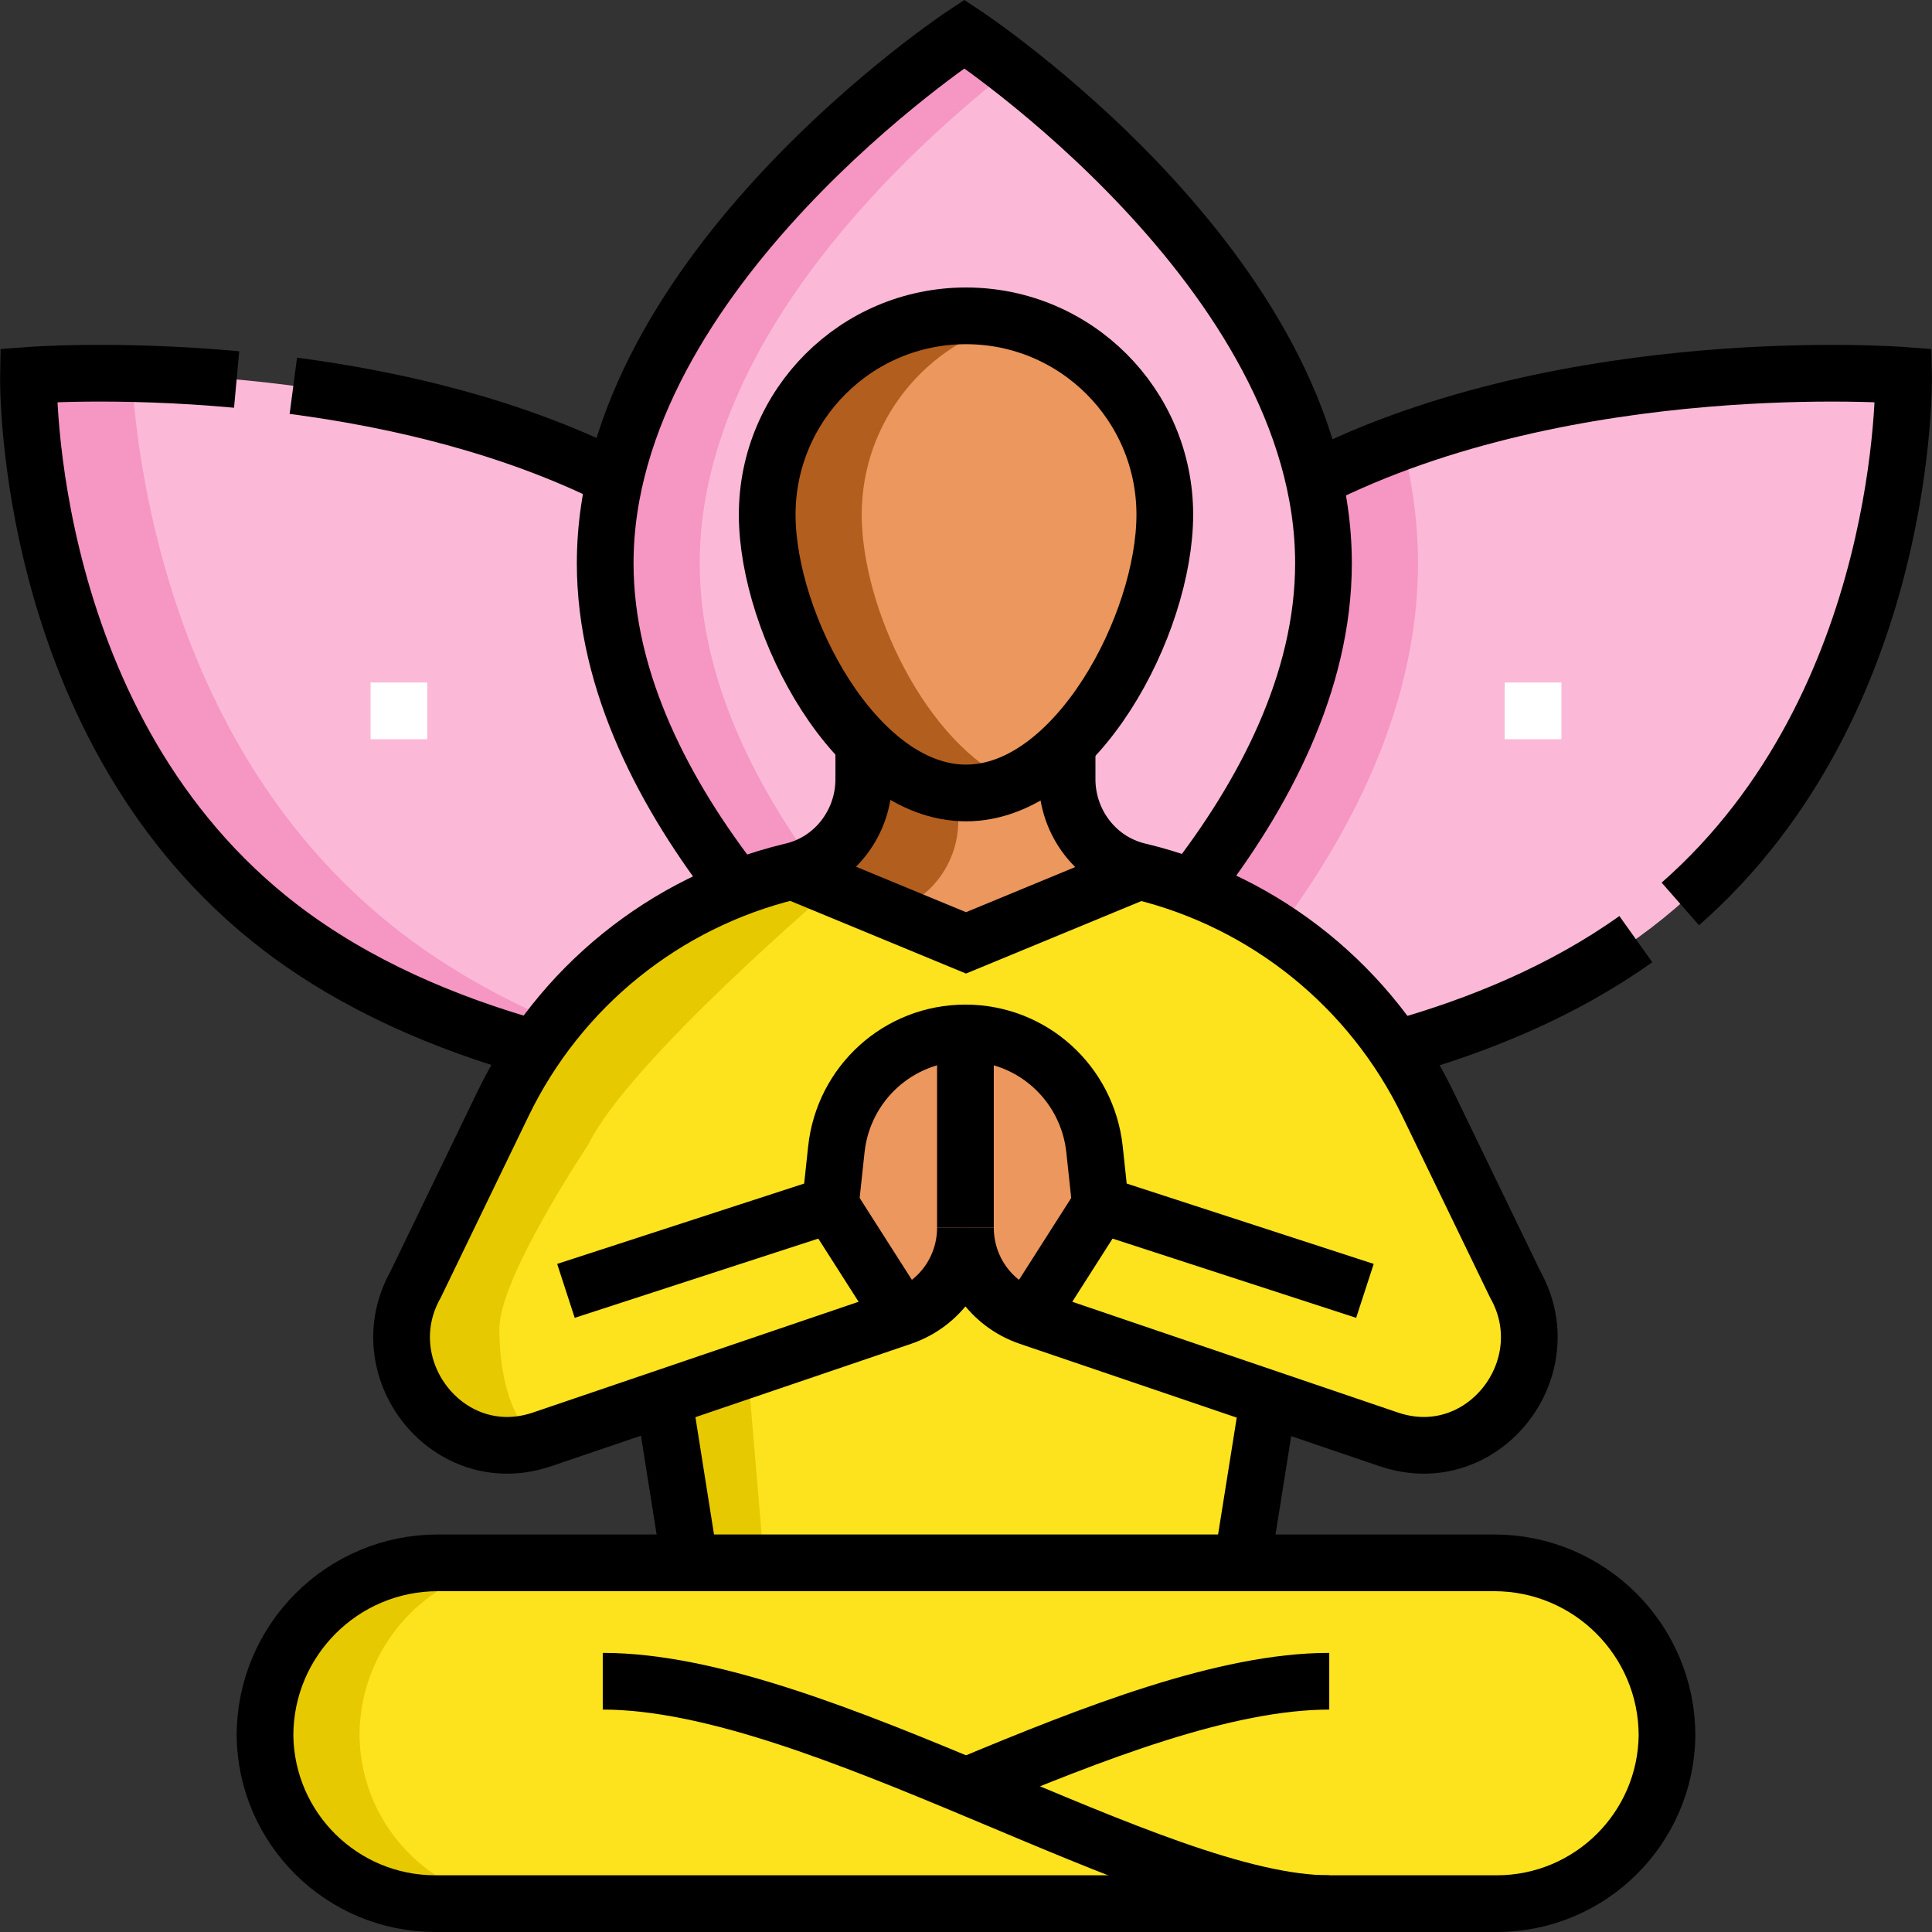
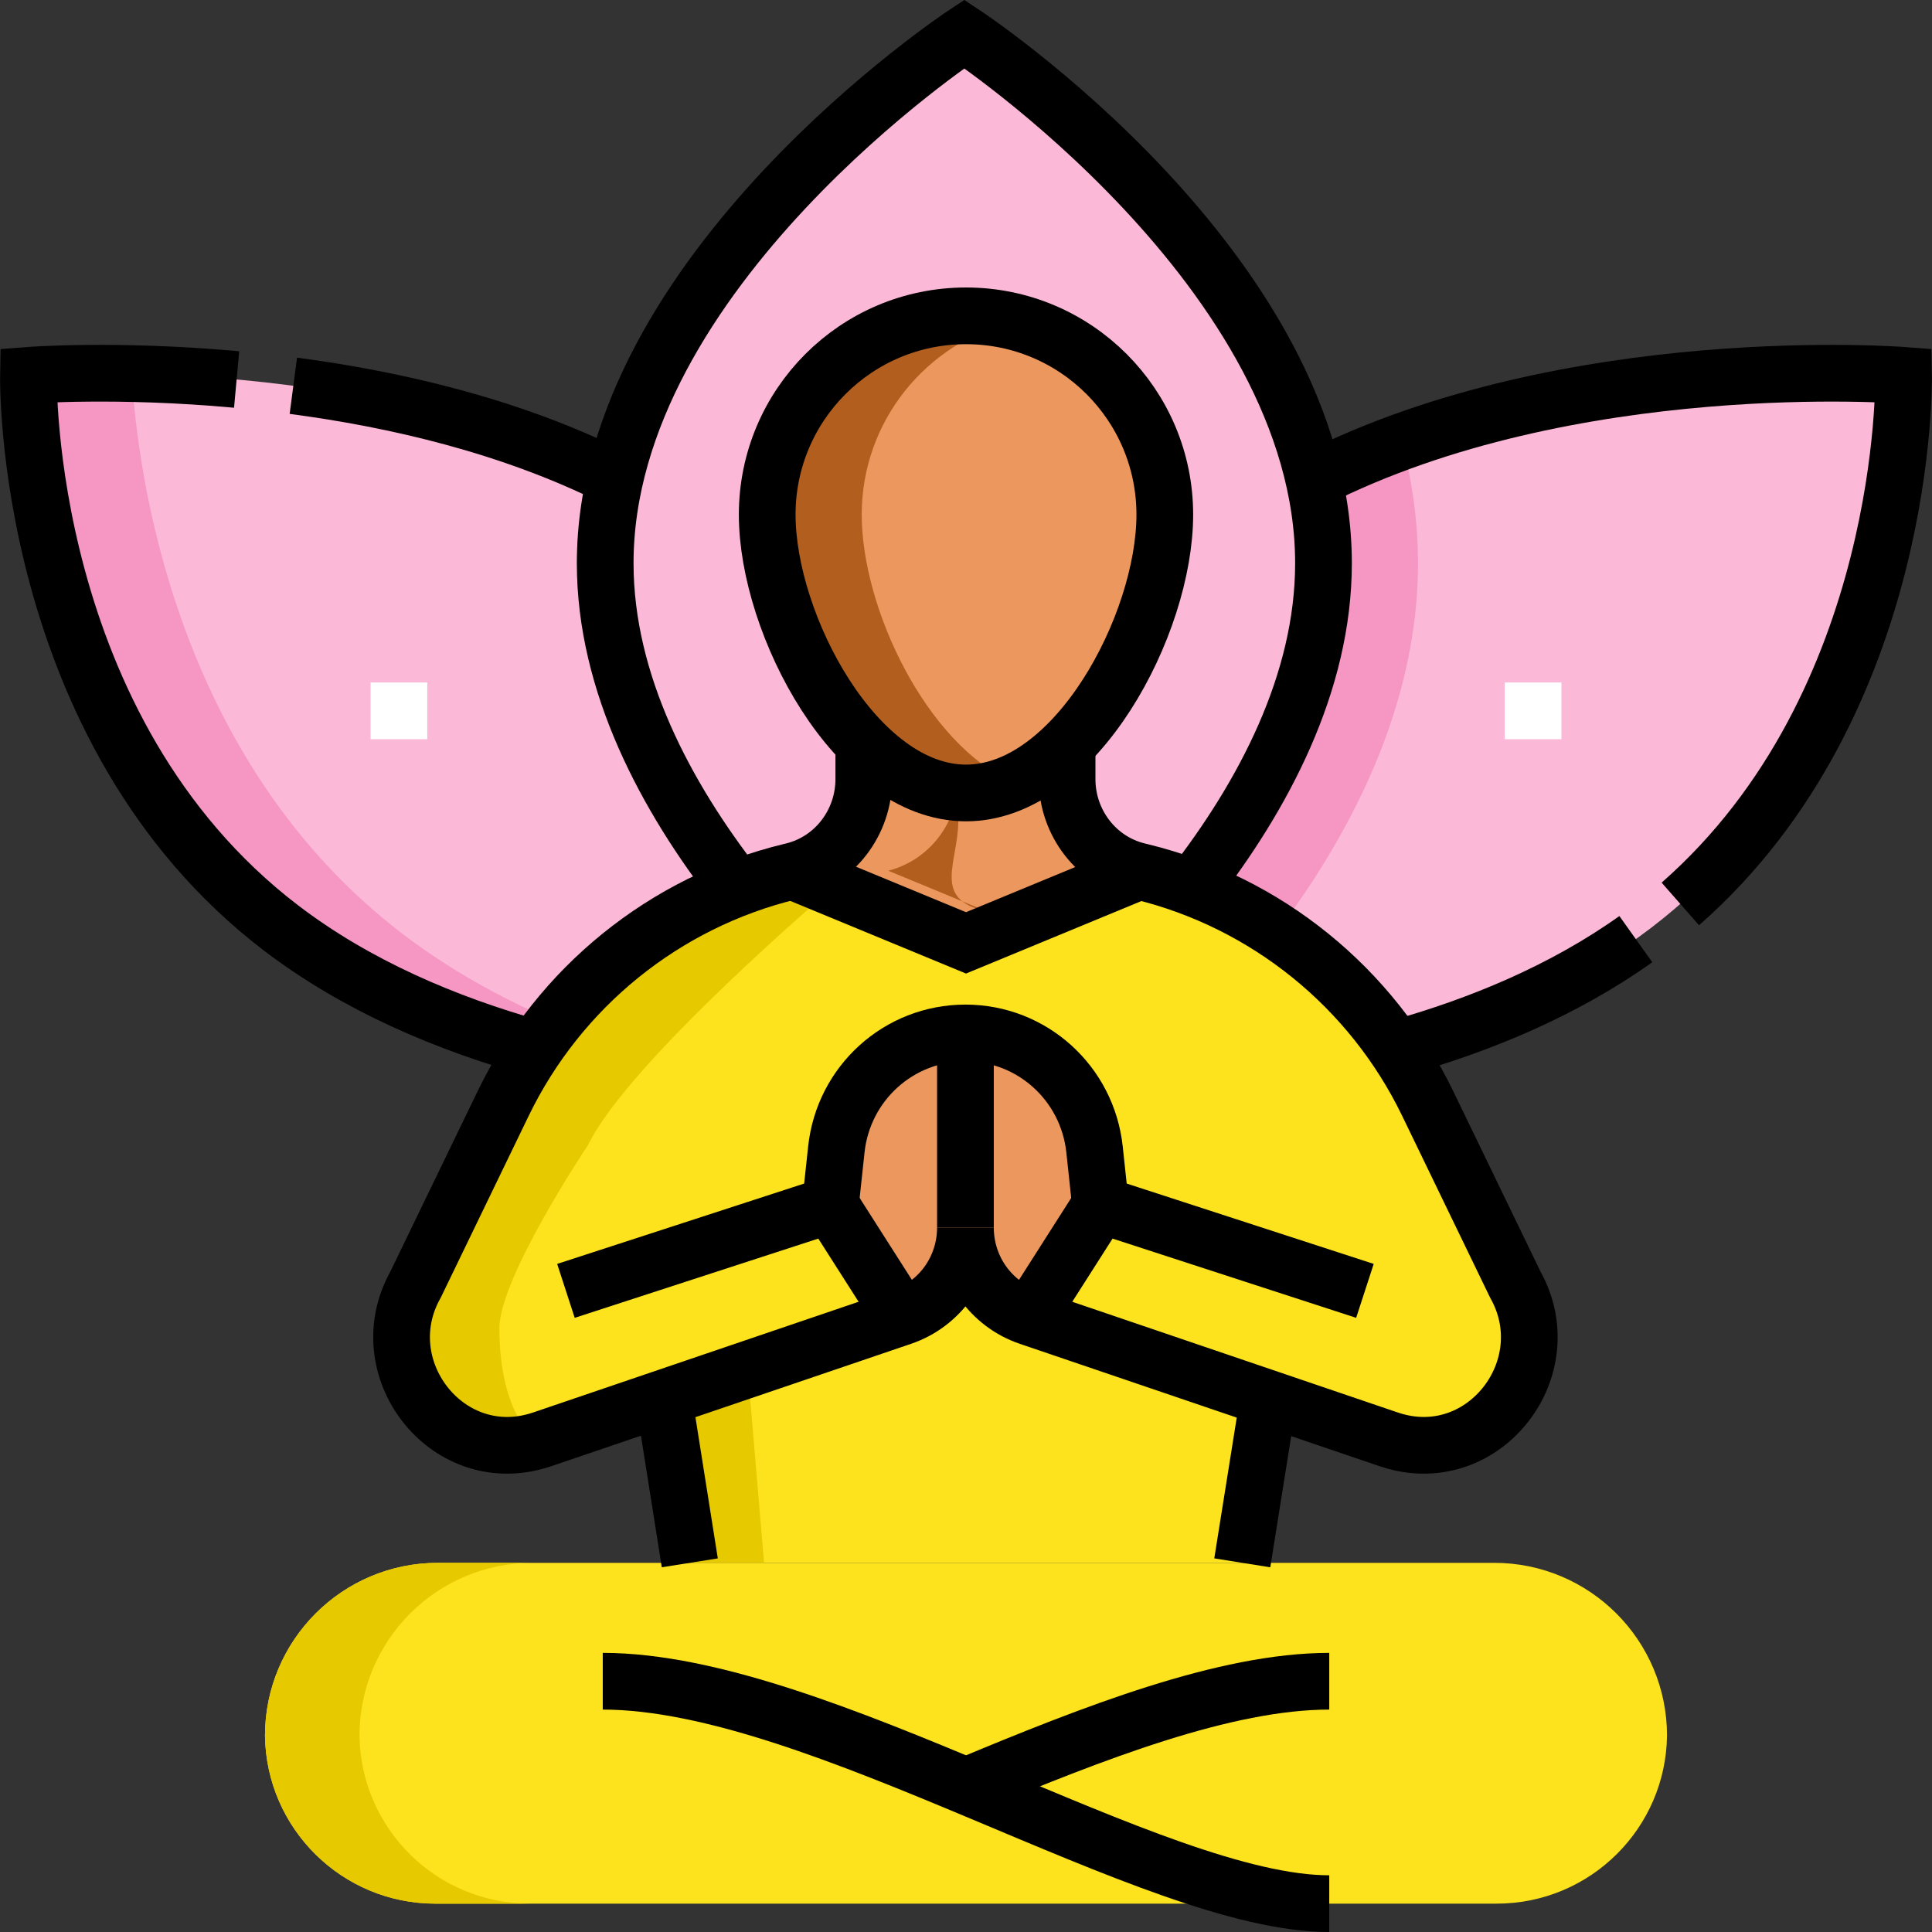
<svg xmlns="http://www.w3.org/2000/svg" version="1.1" id="Layer_1" x="0px" y="0px" viewBox="0 0 511.045 511.045" style="enable-background:new 0 0 511.045 511.045;" xml:space="preserve">
  <rect x="0" y="0" width="511.045" height="511.045" fill="#333333" stroke="none" />
  <g>
    <g>
      <g>
        <g>
          <path style="fill:#FBB9D7;" d="M171.953,131.483v-0.047C103.188,91.816,7.527,99.282,7.527,99.282s-1.808,93.754,66.788,146.161&#10;&#09;&#09;&#09;&#09;&#09;c68.596,52.36,181.208,43.542,181.208,43.542s112.612,8.818,181.208-43.542c68.596-52.407,66.788-146.161,66.788-146.161&#10;&#09;&#09;&#09;&#09;&#09;s-96.452-7.513-165.274,32.62L171.953,131.483z" />
        </g>
        <g>
          <path style="fill:#F696C3;" d="M370.798,116.83c-7.903,2.874-15.7,6.201-23.252,10.029c1.627,7.208,2.538,14.597,2.538,22.127&#10;&#09;&#09;&#09;&#09;&#09;c0,67.233-71.831,126.491-90.572,140c0,0,13.796,1.388,39.524-0.218c30.191-27.521,76.047-79.276,76.047-139.782&#10;&#09;&#09;&#09;&#09;&#09;C375.083,137.912,373.526,127.167,370.798,116.83z" />
        </g>
        <path style="fill:#FBB9D7;" d="M350.084,148.986c0,67.233-71.831,126.491-90.572,140c-3.464,0-5.392,0-8.857,0&#10;&#09;&#09;&#09;&#09;c-18.741-13.509-90.572-72.767-90.572-140c0-77.32,95-140,95-140S350.084,71.666,350.084,148.986z" />
-         <path style="fill:#F696C3;" d="M185.084,148.986c0-59.747,56.716-110.743,82.5-130.842c-7.584-5.911-12.5-9.158-12.5-9.158&#10;&#09;&#09;&#09;&#09;s-95,62.68-95,140c0,67.233,71.831,126.491,90.572,140h8.857c2.088-1.505,4.838-3.582,8.072-6.17&#10;&#09;&#09;&#09;&#09;C241.796,262.169,185.084,208.728,185.084,148.986z" />
        <path style="fill:#F696C3;" d="M106.488,247.027C46.105,200.895,36.357,125.038,34.811,98.814&#10;&#09;&#09;&#09;&#09;c-16.677-0.357-27.283,0.469-27.283,0.469s-1.808,93.754,66.788,146.161c41.31,31.532,98.574,40.874,137.602,43.319&#10;&#09;&#09;&#09;&#09;C176.72,282.719,137.445,270.657,106.488,247.027z" />
      </g>
      <g>
        <path style="fill:#FDE31D;" d="M115.823,413.395h279.4c25.256,0,45.73,20.474,45.73,45.73v0c-0.17,12.19-5.17,23.2-13.19,31.22&#10;&#09;&#09;&#09;&#09;c-8.16,8.16-19.43,13.2-31.88,13.2h-280.72c-24.68,0-44.73-19.83-45.07-44.42v0C70.093,433.869,90.567,413.395,115.823,413.395z" />
        <path style="fill:#FDE31D;" d="M400.823,339.795l-23.16-47.87c-14.87-30.73-42.68-53.27-75.85-61.34&#10;&#09;&#09;&#09;&#09;c-0.03-0.007-0.058-0.014-0.087-0.021l-45.589,18.841l-46.177-19.085c-0.1,0.026-0.196,0.061-0.296,0.085&#10;&#09;&#09;&#09;&#09;c-0.24,0.06-0.49,0.12-0.73,0.18c-33.17,8.07-60.98,30.61-75.85,61.34l-23.16,47.87c-12.29,21.92,7.98,48.38,32.11,41.37&#10;&#09;&#09;&#09;&#09;c0.51-0.15,1.02-0.31,1.53-0.48l31.99-10.88l6.91,43.59h146.14l6.94-43.47l31.64,10.76c0.51,0.17,1.02,0.33,1.53,0.48&#10;&#09;&#09;&#09;&#09;C392.843,388.175,413.113,361.715,400.823,339.795z" />
        <path style="fill:#EB975D;" d="M301.726,230.564c-0.218-0.053-0.432-0.106-0.643-0.159c-11.12-2.69-18.82-12.85-18.82-24.29&#10;&#09;&#09;&#09;&#09;v-28.41h-53.78v28.41c0,11.336-7.566,21.405-18.524,24.204l46.177,19.085L301.726,230.564z" />
        <g>
          <path style="fill:#EB975D;" d="M238.574,348.362c10.134-3.447,16.798-12.964,16.798-23.668v-51.464l0,0&#10;&#09;&#09;&#09;&#09;&#09;c-17.63,0-32.273,13.294-34.149,30.823l-1.568,14.645L238.574,348.362z" />
          <path style="fill:#EB975D;" d="M291.09,318.699l-1.568-14.645c-1.877-17.53-16.519-30.823-34.15-30.823l0,0v51.464&#10;&#09;&#09;&#09;&#09;&#09;c0,10.704,6.664,20.221,16.798,23.668L291.09,318.699z" />
        </g>
-         <path style="fill:#B25E1E;" d="M253.483,217.115v-39.41h-25v28.41c0,11.336-7.566,21.405-18.524,24.204l25.932,10.718&#10;&#09;&#09;&#09;&#09;C246.338,237.916,253.483,228.123,253.483,217.115z" />
+         <path style="fill:#B25E1E;" d="M253.483,217.115v-39.41v28.41c0,11.336-7.566,21.405-18.524,24.204l25.932,10.718&#10;&#09;&#09;&#09;&#09;C246.338,237.916,253.483,228.123,253.483,217.115z" />
        <path style="fill:#EB975D;" d="M308.108,136.131c0,29.042-23.543,73.62-52.586,73.62s-52.586-44.578-52.586-73.62&#10;&#09;&#09;&#09;&#09;s23.543-52.586,52.586-52.586S308.108,107.089,308.108,136.131z" />
        <path style="fill:#B25E1E;" d="M227.937,136.131c0-24.733,17.08-45.467,40.086-51.078c-4.008-0.978-8.191-1.507-12.5-1.507&#10;&#09;&#09;&#09;&#09;c-29.042,0-52.586,23.543-52.586,52.585c0,29.042,23.543,73.62,52.586,73.62c4.308,0,8.493-0.987,12.5-2.753&#10;&#09;&#09;&#09;&#09;C245.016,196.862,227.937,160.865,227.937,136.131z" />
        <polygon style="fill:#E7C900;" points="197.773,362.245 202.113,413.395 182.463,413.395 175.553,369.805 &#09;&#09;&#09;" />
        <path style="fill:#E7C900;" d="M132.103,351.365c0,23.386,9.99,29.78,9.93,29.8c-24.13,7.01-44.4-19.45-32.11-41.37&#10;&#09;&#09;&#09;&#09;c25.22-51.67,37.48-93.25,100.04-109.48l10.53,4.36c0,0-54.21,46.03-64.91,68.14&#10;&#09;&#09;&#09;&#09;C155.583,302.815,132.103,337.883,132.103,351.365z" />
        <path style="fill:#E7C900;" d="M95.093,459.125L95.093,459.125c0-25.256,20.474-45.73,45.73-45.73h-25&#10;&#09;&#09;&#09;&#09;c-25.256,0-45.73,20.474-45.73,45.73l0,0c0.34,24.59,20.39,44.42,45.07,44.42h25C115.483,503.545,95.433,483.715,95.093,459.125z&#10;&#09;&#09;&#09;&#09;" />
      </g>
    </g>
    <g>
      <path style="fill:none;stroke:#000000;stroke-width:15;stroke-miterlimit:10;" d="M308.108,136.131&#10;&#09;&#09;&#09;c0,29.042-23.543,73.62-52.586,73.62s-52.586-44.578-52.586-73.62s23.543-52.586,52.586-52.586S308.108,107.089,308.108,136.131z" />
-       <path style="fill:none;stroke:#000000;stroke-width:15;stroke-miterlimit:10;" d="M115.823,413.395h279.4&#10;&#09;&#09;&#09;c25.256,0,45.73,20.474,45.73,45.73v0c-0.17,12.19-5.17,23.2-13.19,31.22c-8.16,8.16-19.43,13.2-31.88,13.2h-280.72&#10;&#09;&#09;&#09;c-24.68,0-44.73-19.83-45.07-44.42v0C70.093,433.869,90.567,413.395,115.823,413.395z" />
      <line style="fill:none;stroke:#000000;stroke-width:15;stroke-miterlimit:10;" x1="335.464" y1="370.395" x2="328.603" y2="413.395" />
      <line style="fill:none;stroke:#000000;stroke-width:15;stroke-miterlimit:10;" x1="182.463" y1="413.395" x2="175.651" y2="370.395" />
      <g>
        <path style="fill:none;stroke:#000000;stroke-width:15;stroke-miterlimit:10;" d="M159.437,444.711&#10;&#09;&#09;&#09;&#09;c57.27,0,145.72,58.834,192.172,58.834" />
        <path style="fill:none;stroke:#000000;stroke-width:15;stroke-miterlimit:10;" d="M351.61,444.713&#10;&#09;&#09;&#09;&#09;c-27.54,0-62.273,13.595-96.087,27.721" />
      </g>
      <polyline style="fill:none;stroke:#000000;stroke-width:15;stroke-miterlimit:10;" points="209.553,230.405 255.523,249.405 &#10;&#09;&#09;&#09;300.383,230.865 &#09;&#09;" />
      <path style="fill:none;stroke:#000000;stroke-width:15;stroke-miterlimit:10;" d="M361.045,341.456l-69.955-22.757l-1.568-14.645&#10;&#09;&#09;&#09;c-1.877-17.53-16.519-30.823-34.15-30.823l0,0l0,0c-17.63,0-32.273,13.294-34.149,30.823l-1.568,14.645l-69.955,22.757" />
      <path style="fill:none;stroke:#000000;stroke-width:15;stroke-miterlimit:10;" d="M282.262,197.705v8.41&#10;&#09;&#09;&#09;c0,11.44,7.7,21.6,18.82,24.29c0.243,0.059,0.486,0.118,0.729,0.177c33.173,8.078,60.981,30.61,75.852,61.344l23.159,47.865&#10;&#09;&#09;&#09;c12.289,21.922-7.978,48.383-32.112,41.371c-0.51-0.148-1.019-0.308-1.527-0.481l-95.012-32.319&#10;&#09;&#09;&#09;c-10.134-3.447-16.798-12.964-16.798-23.668c0,10.704-6.664,20.221-16.798,23.668l-95.012,32.319&#10;&#09;&#09;&#09;c-0.508,0.173-1.017,0.333-1.527,0.481c-24.134,7.012-44.401-19.449-32.112-41.371l23.159-47.865&#10;&#09;&#09;&#09;c14.87-30.734,42.678-53.266,75.852-61.344c0.244-0.059,0.487-0.118,0.729-0.177c11.12-2.69,18.82-12.85,18.82-24.29v-8.41" />
      <path style="fill:none;stroke:#000000;stroke-width:15;stroke-miterlimit:10;" d="M195.003,234.935&#10;&#09;&#09;&#09;c-18.89-24.21-34.92-54.19-34.92-85.95c0-77.32,95-140,95-140s95,62.68,95,140c0,31.68-15.95,61.59-34.79,85.78" />
      <path style="fill:none;stroke:#000000;stroke-width:15;stroke-miterlimit:10;" d="M369.263,277.405&#10;&#09;&#09;&#09;c22.07-6.15,44.28-15.34,63.44-28.99" />
      <path style="fill:none;stroke:#000000;stroke-width:15;stroke-miterlimit:10;" d="M347.553,126.845&#10;&#09;&#09;&#09;c67.87-34.43,155.97-27.56,155.97-27.56s1.66,86.55-59.05,139.82" />
      <path style="fill:none;stroke:#000000;stroke-width:15;stroke-miterlimit:10;" d="M62.593,100.385&#10;&#09;&#09;&#09;c-31.82-2.92-55.07-1.1-55.07-1.1s-1.8,93.75,66.79,146.16c19.96,15.24,43.66,25.3,67.22,31.89" />
      <path style="fill:none;stroke:#000000;stroke-width:15;stroke-miterlimit:10;" d="M162.703,126.465&#10;&#09;&#09;&#09;c-27.52-13.81-58.28-20.89-85.11-24.42" />
      <line style="fill:none;stroke:#000000;stroke-width:15;stroke-miterlimit:10;" x1="255.372" y1="324.694" x2="255.372" y2="273.231" />
      <line style="fill:none;stroke:#000000;stroke-width:15;stroke-miterlimit:10;" x1="291.09" y1="318.699" x2="272.171" y2="348.362" />
      <line style="fill:none;stroke:#000000;stroke-width:15;stroke-miterlimit:10;" x1="238.574" y1="348.362" x2="219.655" y2="318.699" />
    </g>
    <g>
      <line style="fill:none;stroke:#FFFFFF;stroke-width:15;stroke-miterlimit:10;" x1="98.023" y1="188.03" x2="113.023" y2="188.03" />
      <line style="fill:none;stroke:#FFFFFF;stroke-width:15;stroke-miterlimit:10;" x1="398.023" y1="188.03" x2="413.023" y2="188.03" />
    </g>
  </g>
  <g>
</g>
  <g>
</g>
  <g>
</g>
  <g>
</g>
  <g>
</g>
  <g>
</g>
  <g>
</g>
  <g>
</g>
  <g>
</g>
  <g>
</g>
  <g>
</g>
  <g>
</g>
  <g>
</g>
  <g>
</g>
  <g>
</g>
</svg>